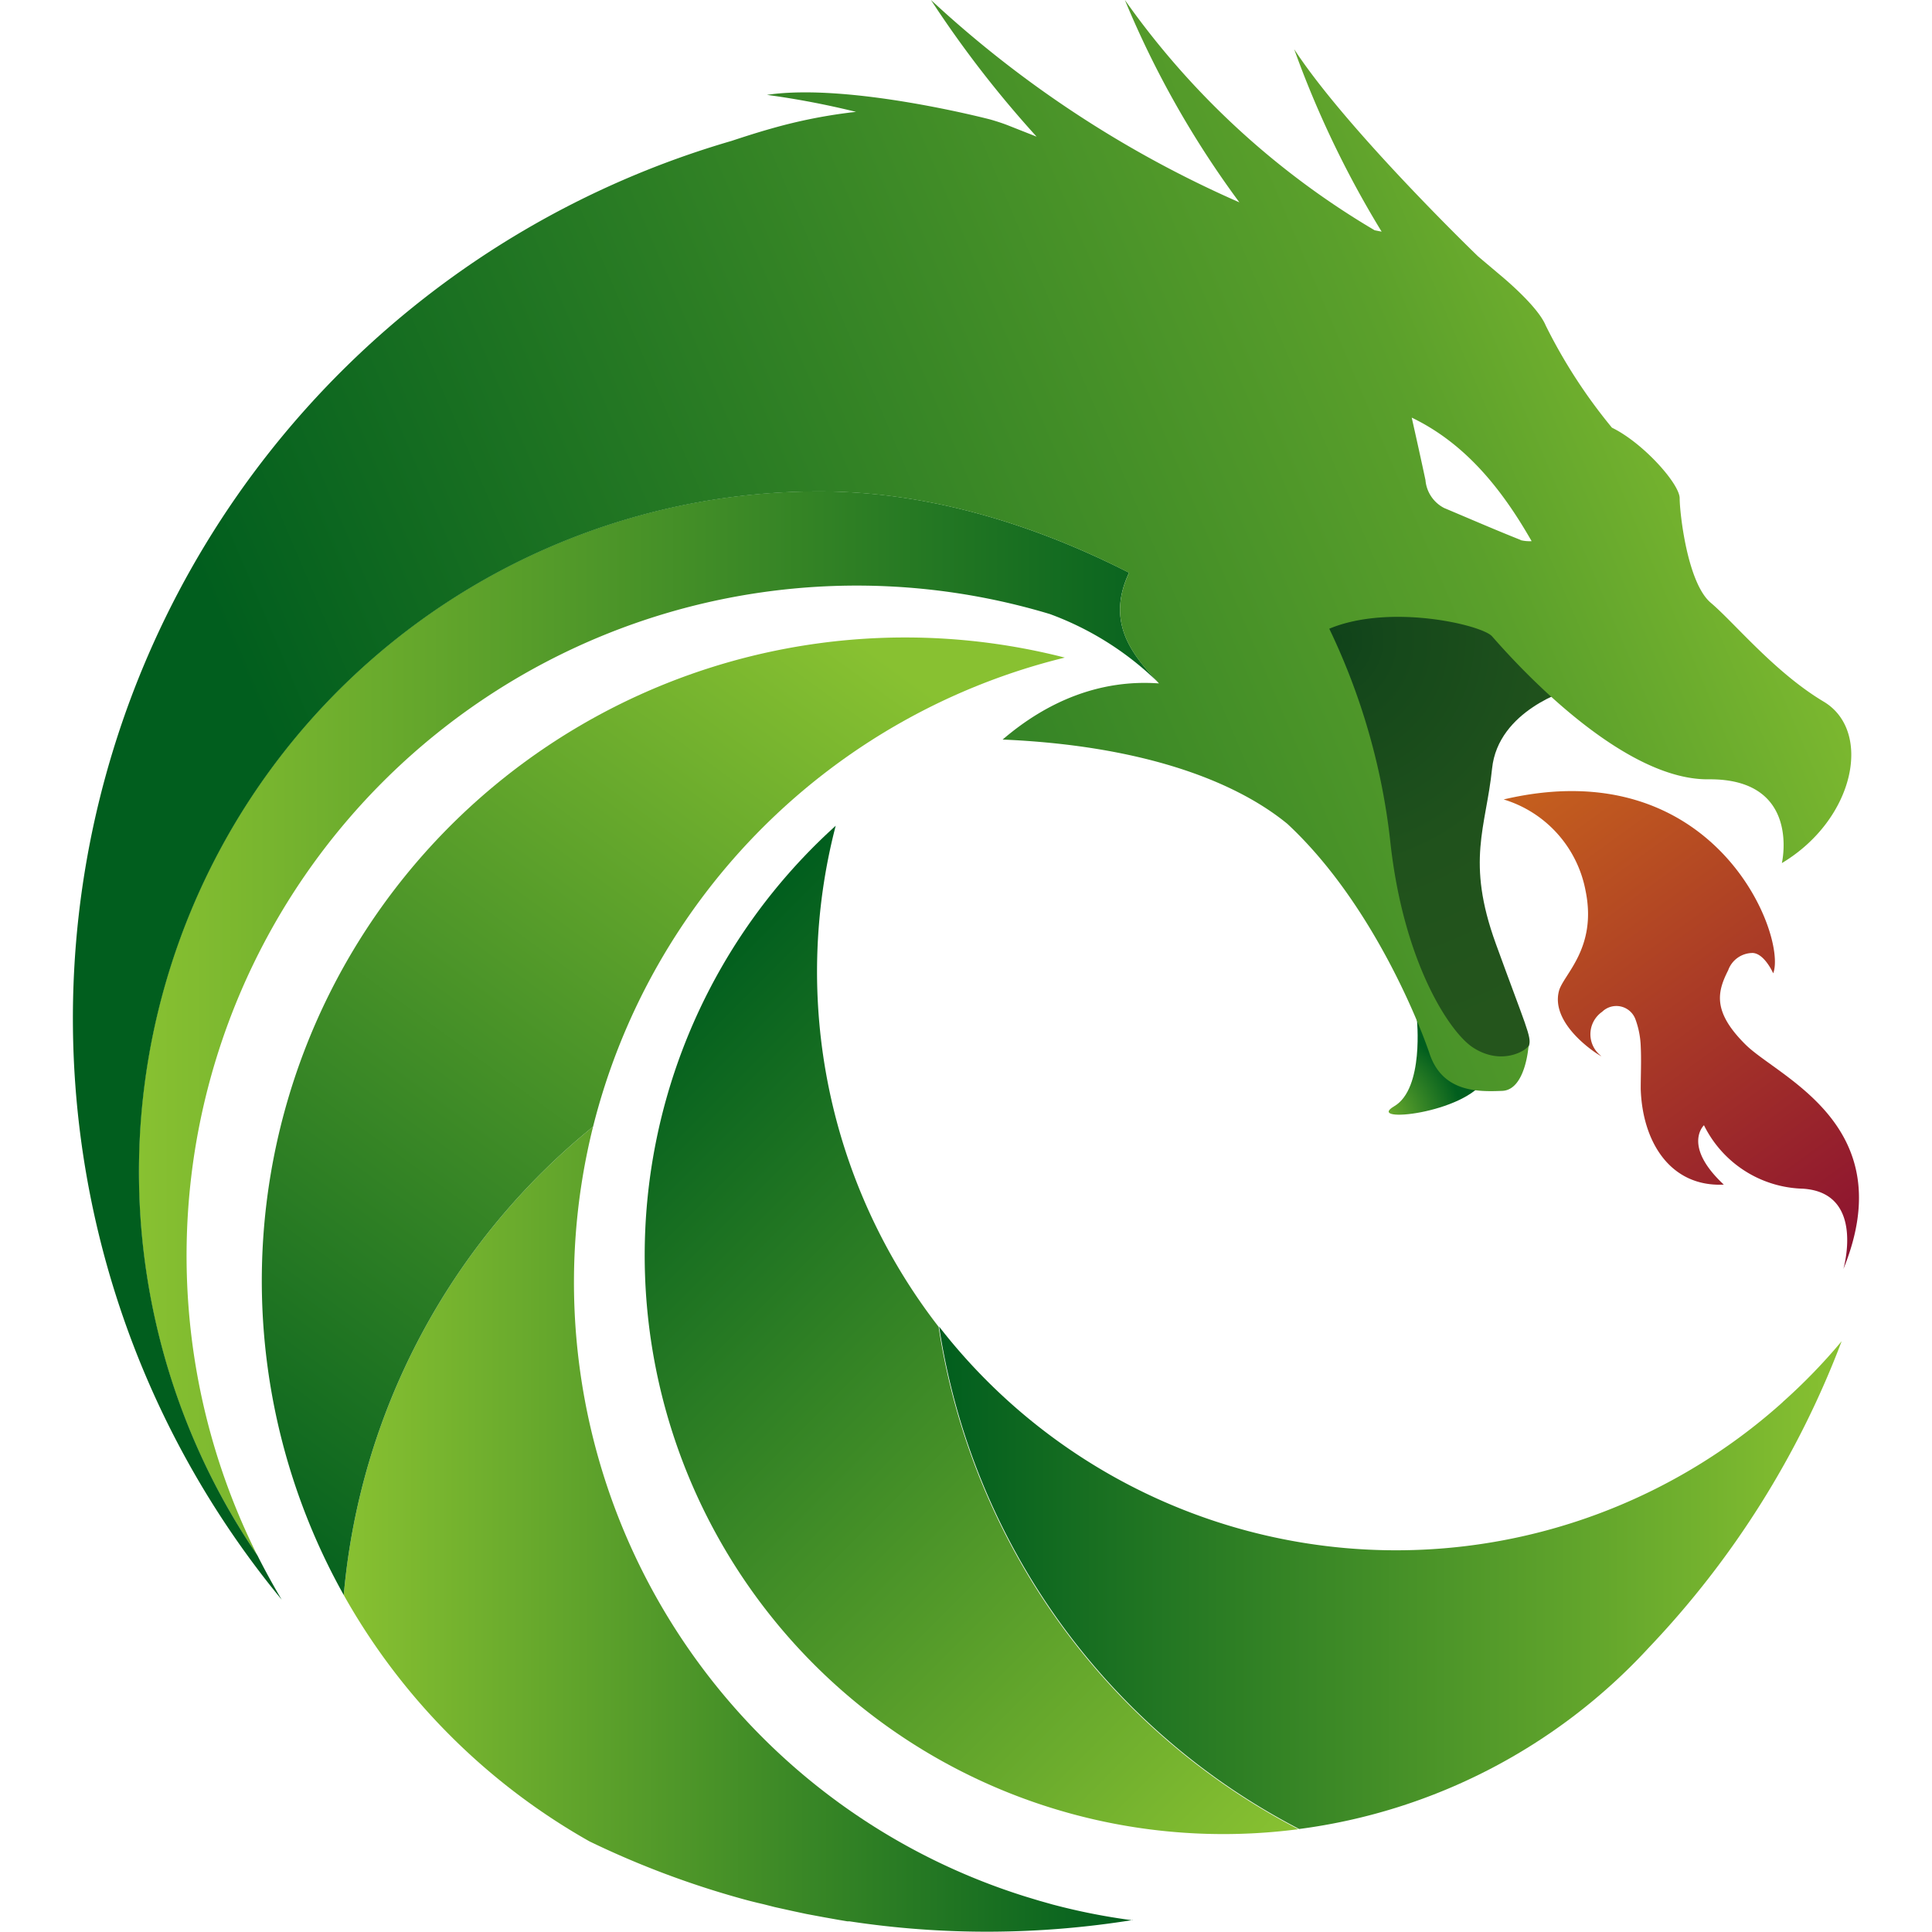
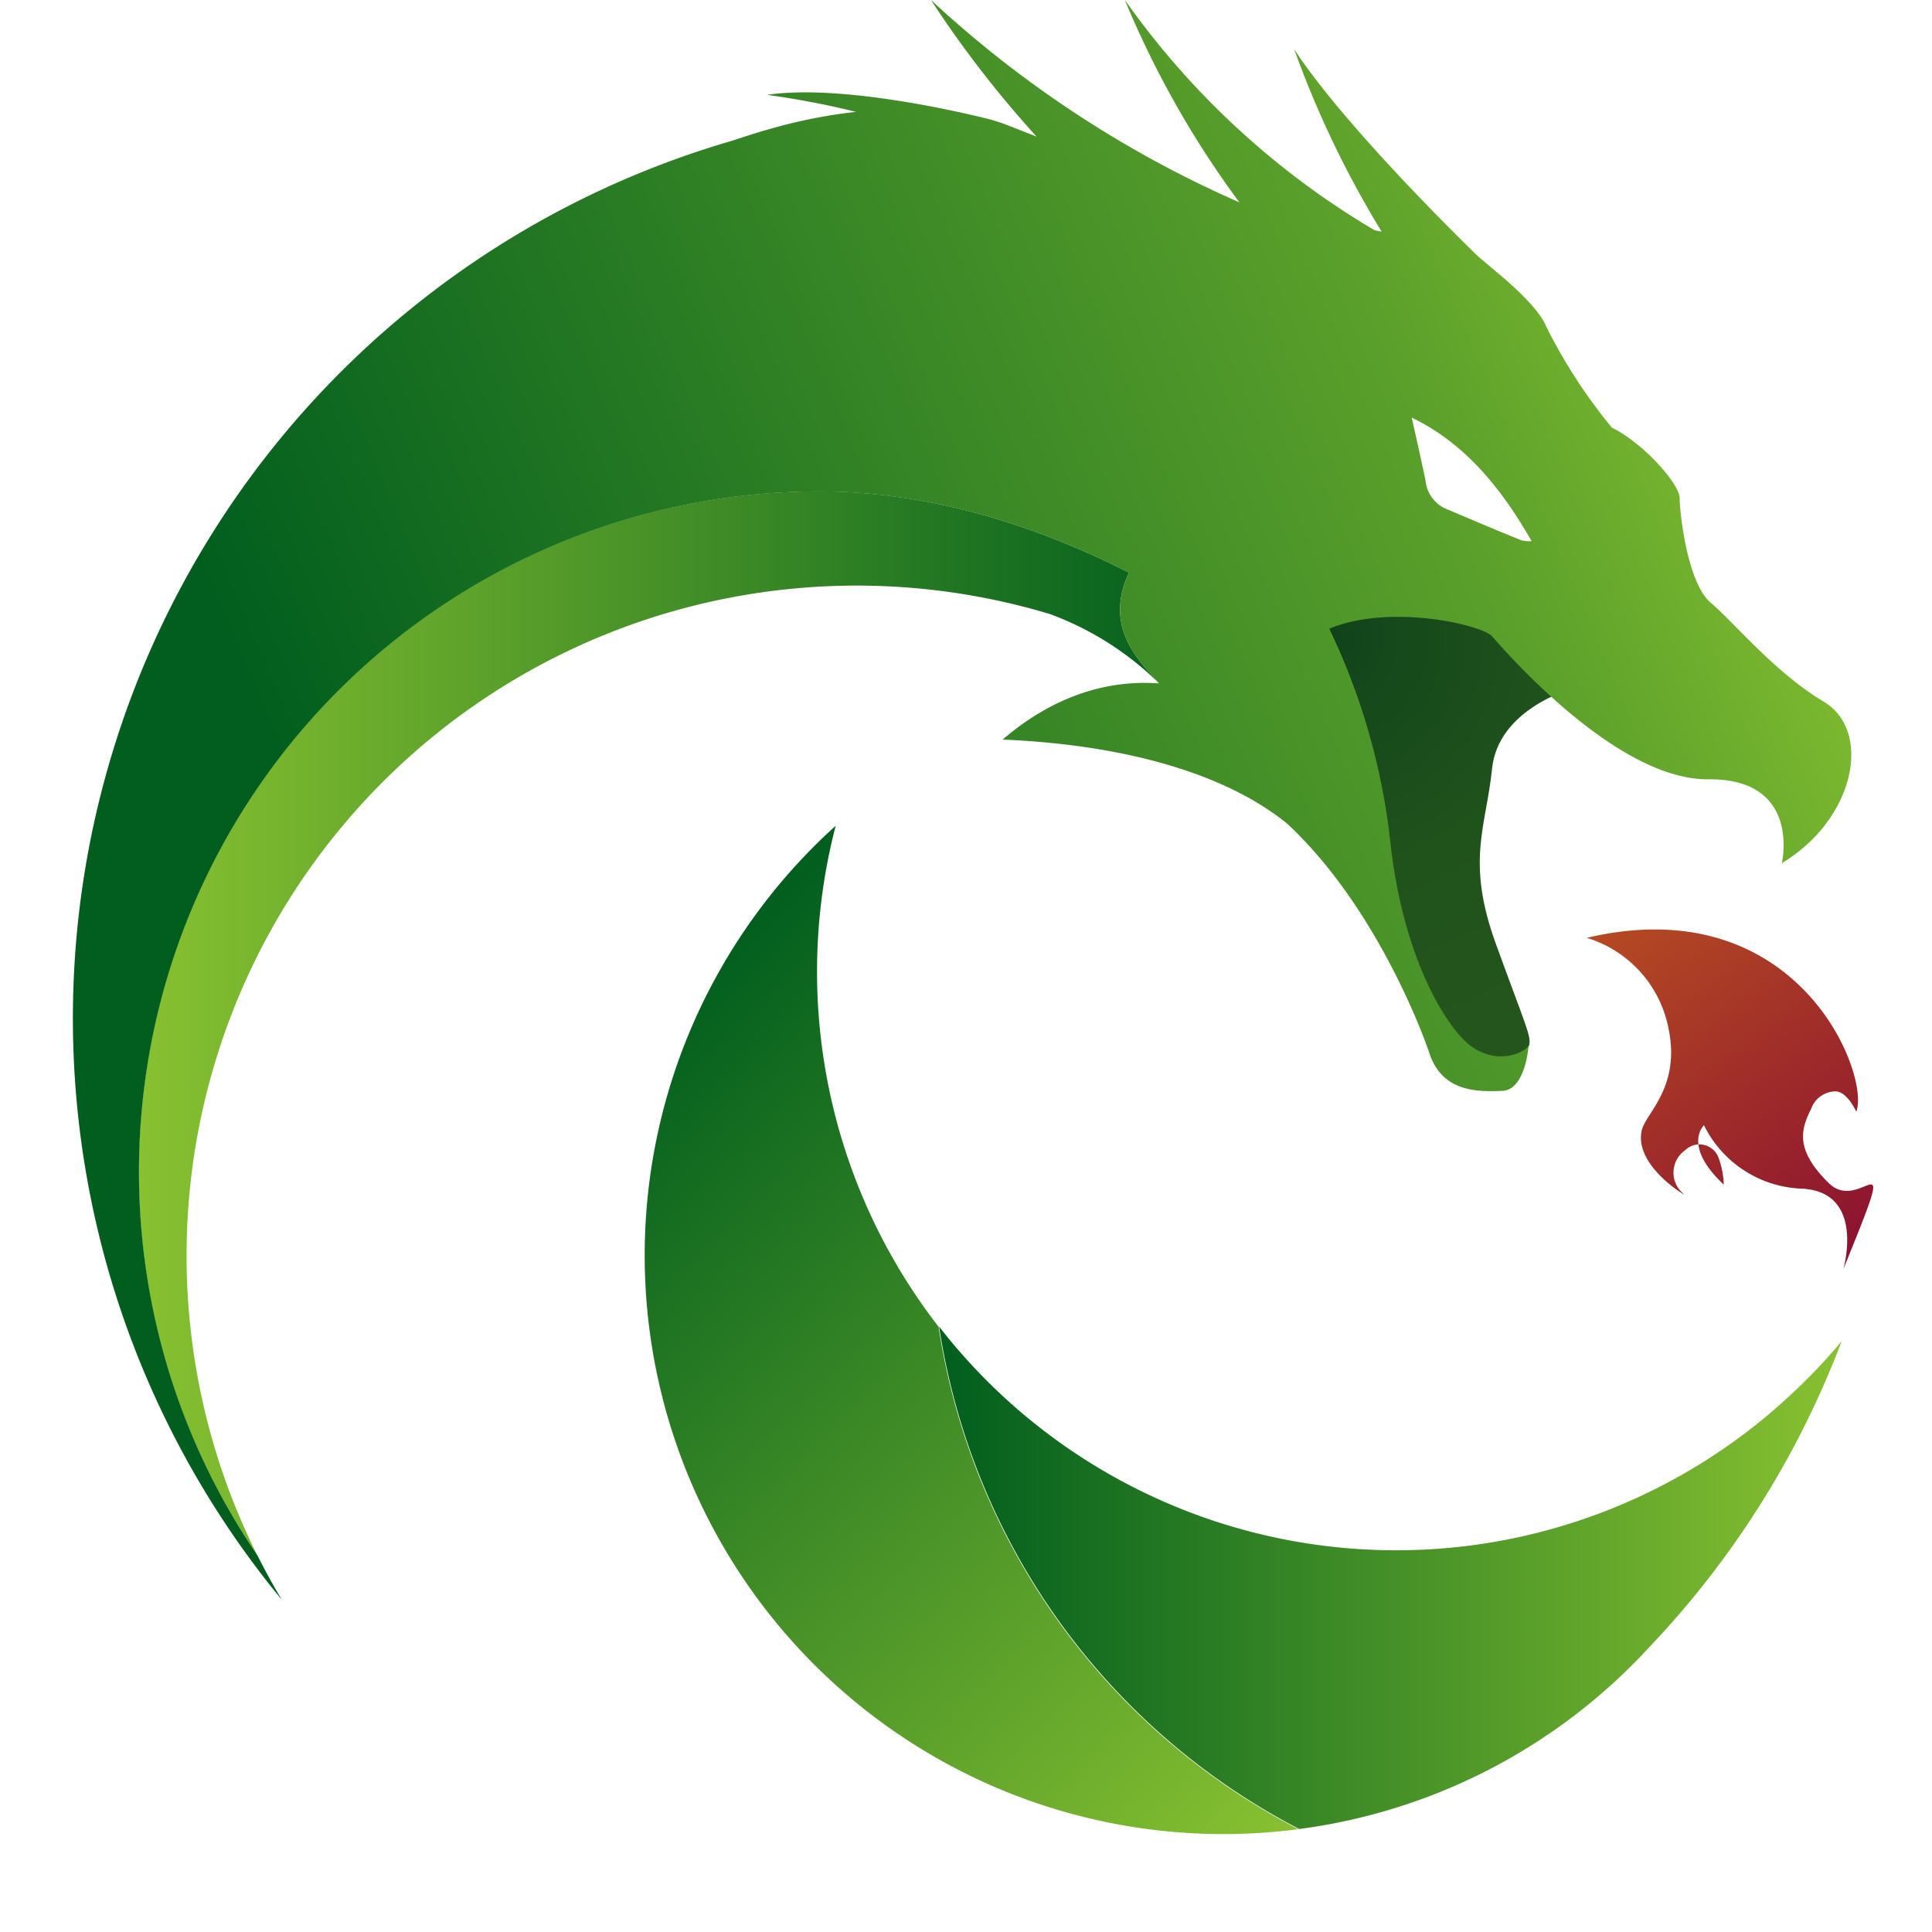
<svg xmlns="http://www.w3.org/2000/svg" xmlns:xlink="http://www.w3.org/1999/xlink" viewBox="0 0 175.63 190" width="50" height="50">
  <defs>
    <style>.cls-1{fill:url(#radial-gradient);}.cls-2,.cls-3,.cls-4,.cls-5,.cls-6,.cls-8{fill-rule:evenodd;}.cls-2{fill:url(#linear-gradient);}.cls-3{fill:url(#linear-gradient-2);}.cls-4{fill:url(#linear-gradient-3);}.cls-5{fill:url(#linear-gradient-4);}.cls-6{fill:url(#linear-gradient-5);}.cls-7{fill:url(#radial-gradient-2);}.cls-8{fill:url(#linear-gradient-6);}.cls-9{fill:url(#linear-gradient-7);}</style>
    <radialGradient id="radial-gradient" cx="127.41" cy="110.44" r="9.2" gradientUnits="userSpaceOnUse">
      <stop offset="0" stop-color="#88c131" />
      <stop offset="1" stop-color="#015e1e" />
    </radialGradient>
    <linearGradient id="linear-gradient" x1="26.62" y1="150.4" x2="104.2" y2="150.4" xlink:href="#radial-gradient" />
    <linearGradient id="linear-gradient-2" x1="173.88" y1="155.19" x2="85.12" y2="155.19" xlink:href="#radial-gradient" />
    <linearGradient id="linear-gradient-3" x1="75.19" y1="61.44" x2="10.24" y2="150.87" xlink:href="#radial-gradient" />
    <linearGradient id="linear-gradient-4" x1="125.96" y1="174.46" x2="53.82" y2="102.32" xlink:href="#radial-gradient" />
    <linearGradient id="linear-gradient-5" x1="6.48" y1="100.66" x2="111.51" y2="100.66" xlink:href="#radial-gradient" />
    <radialGradient id="radial-gradient-2" cx="123.23" cy="62.91" r="41.06" gradientUnits="userSpaceOnUse">
      <stop offset="0" stop-color="#0f421a" />
      <stop offset="0.15" stop-color="#15481b" />
      <stop offset="0.56" stop-color="#20521c" />
      <stop offset="1" stop-color="#24551c" />
    </radialGradient>
    <linearGradient id="linear-gradient-6" x1="168.4" y1="29.94" x2="12.59" y2="96.11" gradientUnits="userSpaceOnUse">
      <stop offset="0" stop-color="#88c131" />
      <stop offset="0.22" stop-color="#5ba02b" />
      <stop offset="0.91" stop-color="#015e1e" />
    </linearGradient>
    <linearGradient id="linear-gradient-7" x1="221.67" y1="272.22" x2="184.84" y2="226.52" gradientTransform="matrix(1, 0.05, -0.05, 1, -28.65, -158.69)" gradientUnits="userSpaceOnUse">
      <stop offset="0" stop-color="#880d31" />
      <stop offset="1" stop-color="#c45e1e" />
    </linearGradient>
  </defs>
  <g id="Layer_2" data-name="Layer 2">
    <g id="Layer_2-2" data-name="Layer 2">
-       <path class="cls-1" d="M132.15,100.15s.74,6.91-2.22,8.64,7,.74,9-2.71C138.94,106.08,133.88,99,132.15,100.15Z" />
-       <path class="cls-2" d="M104.2,188.85a62.2,62.2,0,0,1-7.89-1.56L95,186.92l-1.32-.4A63.29,63.29,0,0,1,51.14,110.8a66.8,66.8,0,0,0-24.52,46.06,63.49,63.49,0,0,0,24.17,24.23,88.52,88.52,0,0,0,15.12,5.68h0c.65.18,1.3.34,2,.5l1.1.28,1.81.4,1.31.28,1.72.32,1.46.26.83.14.21,0a90.11,90.11,0,0,0,27.87-.13Z" />
      <path class="cls-3" d="M168,138l.17-.14a56.9,56.9,0,0,1-83-7.4,67,67,0,0,0,35.41,49.41A56.74,56.74,0,0,0,155,162a89.82,89.82,0,0,0,18.93-30.1A56.36,56.36,0,0,1,168,138Z" />
-       <path class="cls-4" d="M51.14,110.8A63.37,63.37,0,0,1,97.53,64.67a63.27,63.27,0,0,0-70.91,92.19A66.8,66.8,0,0,1,51.14,110.8Z" />
      <path class="cls-5" d="M85.12,130.48A57,57,0,0,1,75,81.21a56.91,56.91,0,0,0,45.5,98.68A67,67,0,0,1,85.12,130.48Z" />
      <path class="cls-6" d="M103.85,56.32c-9.09-4.63-19.57-8-30.48-8A66.91,66.91,0,0,0,18.14,153,65.9,65.9,0,0,1,96.07,60.39h0a30,30,0,0,1,10.72,6.8C104.55,64.75,101.41,61.51,103.85,56.32Z" />
      <path class="cls-7" d="M147.14,67.82s-7,2-7.59,7.77-2.59,9.07.37,17.22,3.52,9.13,3.27,10-4.19,2.46-4.19,2.46l-6.36-6.48-7.09-18.26L118,59.73s3.88-3.82,4.56-4,18.21,3.64,18.21,3.64S148.44,61.83,147.14,67.82Z" />
      <path class="cls-8" d="M172.16,69c-4.81-2.87-8.79-7.77-11.1-9.72S158,50.42,158,49s-3.61-5.46-6.66-6.94A52.33,52.33,0,0,1,144.82,32c-.83-2-4.54-5-4.53-5l-2.12-1.79S125.26,12.77,120.09,4.84a97.85,97.85,0,0,0,8.6,17.94l-.68-.13A79.45,79.45,0,0,1,103.44,0,93.69,93.69,0,0,0,114.7,19.9,108.65,108.65,0,0,1,84.37,0,106.71,106.71,0,0,0,94.76,13.44L92,12.35c-.55-.22-1.15-.41-1.76-.59h0s-13.89-3.64-22-2.43A83,83,0,0,1,77,11a50.8,50.8,0,0,0-8.32,1.64c-1.32.37-2.63.79-3.93,1.22A89.86,89.86,0,0,0,20.52,157.32q-1.26-2.12-2.38-4.34h0A66.91,66.91,0,0,1,73.37,48.33c10.91,0,21.39,3.36,30.48,8-2.26,4.8.27,7.94,2.43,10.32.18.18.35.37.51.56-5.8-.42-11,1.77-15.37,5.52,13.25.57,22.58,3.85,28,8.29l0,0c8.42,7.83,13.12,20,14,22.65,1.3,3.79,4.82,3.7,7.13,3.61s2.59-4.44,2.59-4.44c-.21.47-2.66,2-5.46.18-2.27-1.46-6.85-8.33-8.14-20.27a64.7,64.7,0,0,0-6-20.92c6-2.5,15-.37,16,.74s12.13,14.16,21.29,14.07,7.22,8.24,7.22,8.24C175.22,80.59,177,71.89,172.16,69Zm-29.8-15.9c-2.52-1-5-2.08-7.52-3.14A3.41,3.41,0,0,1,133,47.21c-.44-2.07-.9-4.13-1.35-6.14,5.17,2.49,8.78,6.87,11.79,12.15A3.78,3.78,0,0,1,142.36,53.12Z" />
-       <path class="cls-9" d="M174.11,124.78c-.08.21,2.27-7.49-4-7.88a11.18,11.18,0,0,1-9.72-6.24s-2.16,2,1.95,5.84c-5.25.25-8-4.18-8.17-9.4,0-1.4.07-2.81,0-4.21a8.54,8.54,0,0,0-.52-2.65,2,2,0,0,0-3.27-.74,2.69,2.69,0,0,0-.1,4.35c.28.25-5.08-2.88-4.15-6.4.43-1.61,3.77-4.19,2.62-9.83a11.63,11.63,0,0,0-8.06-9c20.77-4.88,27.9,13.42,26.51,17.1,0,0-.85-1.93-2-2a2.56,2.56,0,0,0-2.43,1.7c-1.07,2.11-1.57,4.06,1.71,7.31S179.85,110.67,174.11,124.78Z" />
+       <path class="cls-9" d="M174.11,124.78c-.08.21,2.27-7.49-4-7.88a11.18,11.18,0,0,1-9.72-6.24s-2.16,2,1.95,5.84a8.54,8.54,0,0,0-.52-2.65,2,2,0,0,0-3.27-.74,2.69,2.69,0,0,0-.1,4.35c.28.25-5.08-2.88-4.15-6.4.43-1.61,3.77-4.19,2.62-9.83a11.63,11.63,0,0,0-8.06-9c20.77-4.88,27.9,13.42,26.51,17.1,0,0-.85-1.93-2-2a2.56,2.56,0,0,0-2.43,1.7c-1.07,2.11-1.57,4.06,1.71,7.31S179.85,110.67,174.11,124.78Z" />
    </g>
  </g>
</svg>